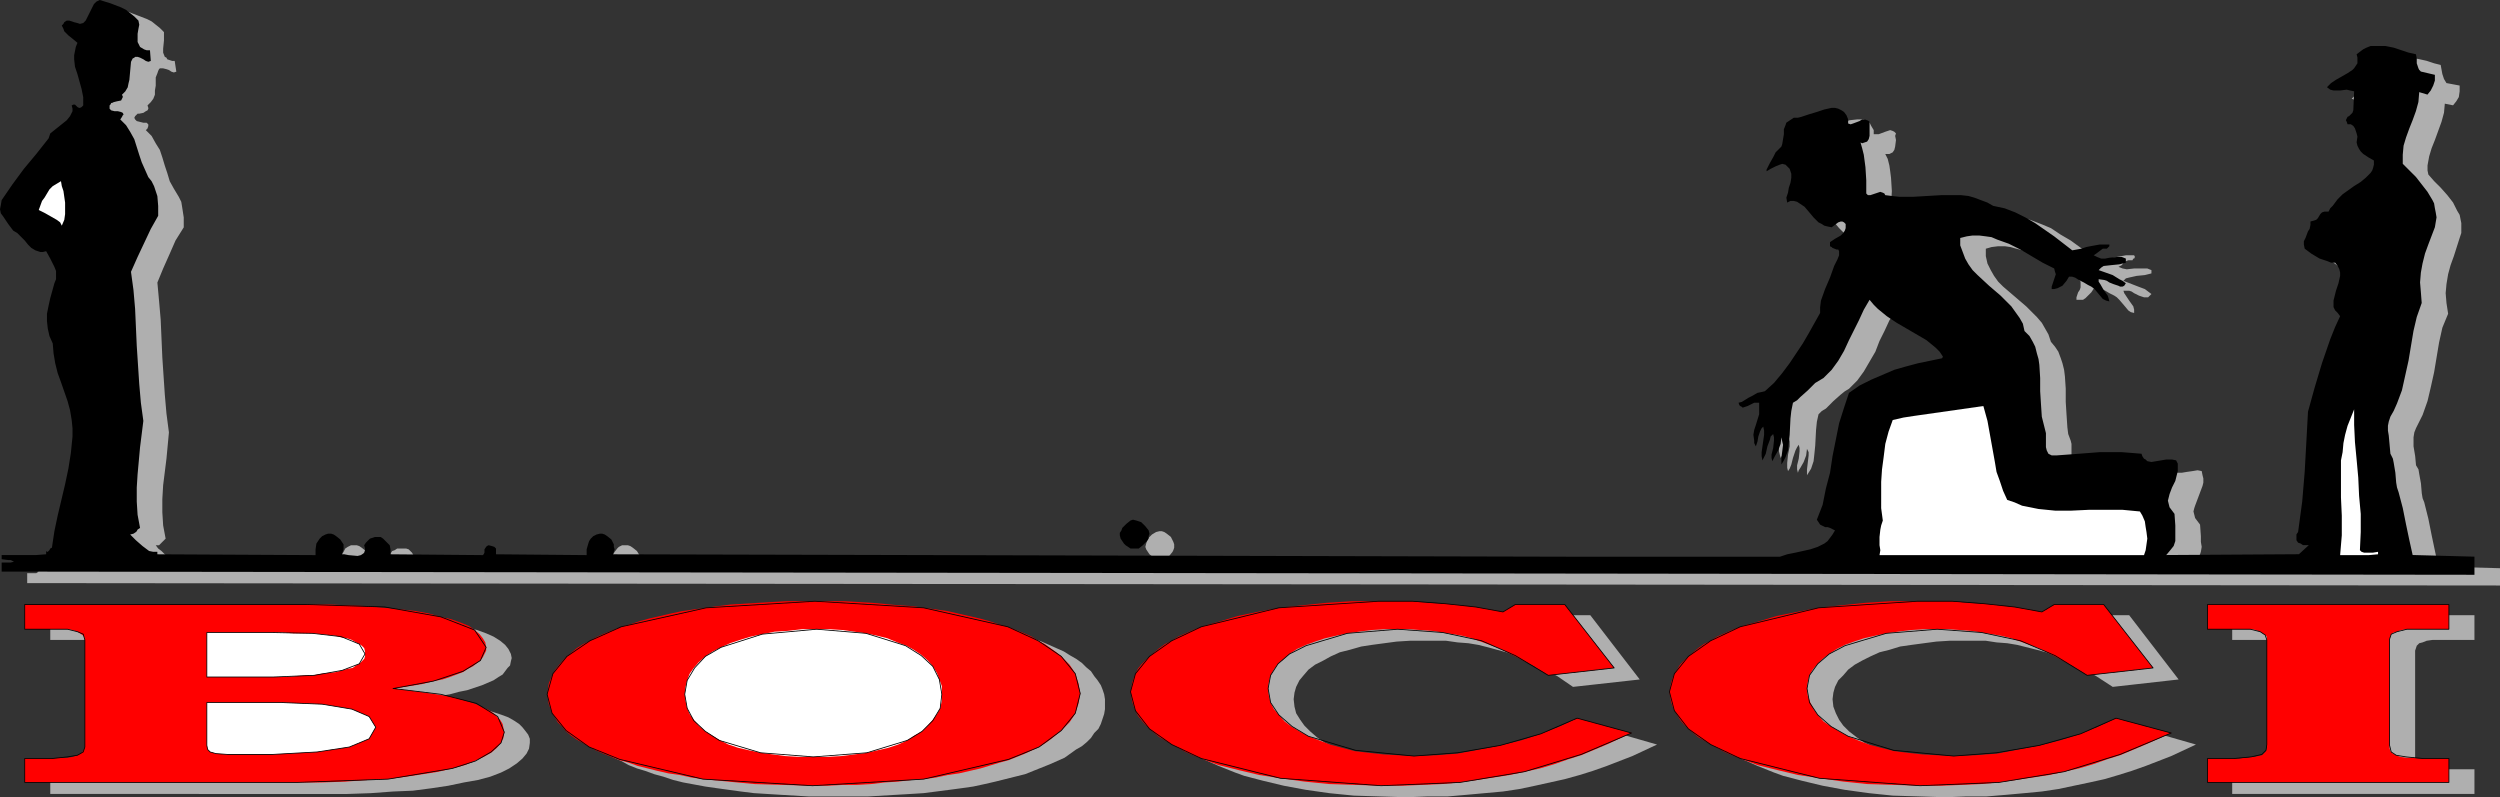
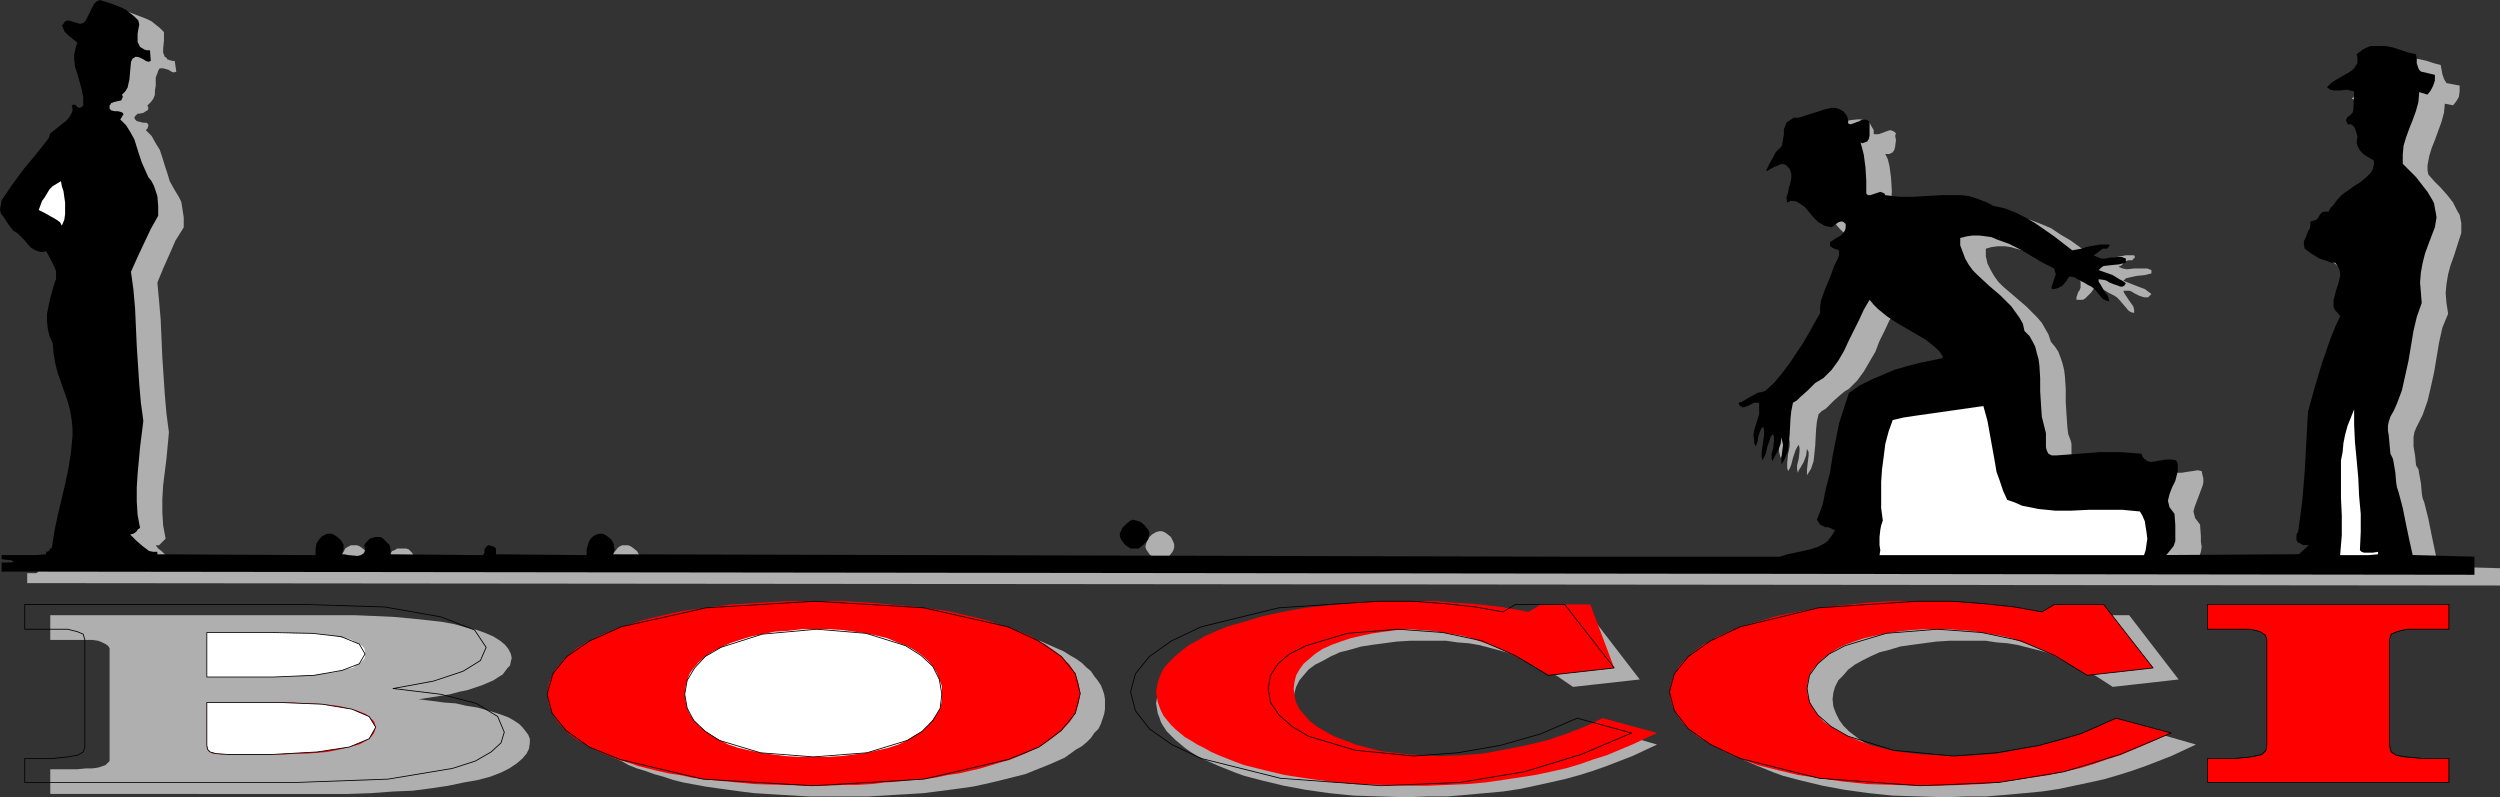
<svg xmlns="http://www.w3.org/2000/svg" xmlns:ns1="http://sodipodi.sourceforge.net/DTD/sodipodi-0.dtd" xmlns:ns2="http://www.inkscape.org/namespaces/inkscape" version="1.0" width="129.724mm" height="41.368mm" id="svg34" ns1:docname="Bocci Title.wmf">
  <rect width="100%" height="100%" fill="#333333" stroke="none" />
  <ns1:namedview id="namedview34" pagecolor="#ffffff" bordercolor="#000000" borderopacity="0.25" ns2:showpageshadow="2" ns2:pageopacity="0.0" ns2:pagecheckerboard="0" ns2:deskcolor="#d1d1d1" ns2:document-units="mm" />
  <defs id="defs1">
    <pattern id="WMFhbasepattern" patternUnits="userSpaceOnUse" width="6" height="6" x="0" y="0" />
  </defs>
  <path style="fill:#afafaf;fill-opacity:1;fill-rule:evenodd;stroke:none" d="m 32.158,6.299 v 0.808 0.808 l -0.162,1.615 V 10.337 l 0.323,0.808 0.323,0.162 0.162,0.323 0.485,0.162 0.485,0.162 h 0.485 l 0.323,2.1 -0.485,0.162 -0.485,-0.162 -0.485,-0.323 -0.485,-0.162 -0.646,-0.162 h -0.485 -0.162 l -0.162,0.162 -0.162,0.323 -0.162,0.485 -0.323,0.808 v 1.615 l -0.162,0.969 v 0.808 l -0.323,0.808 -0.485,0.646 -0.646,0.646 0.162,0.485 v 0.162 l -0.162,0.323 -0.323,0.162 -0.485,0.323 -0.808,0.162 H 26.987 l -0.162,0.162 -0.162,0.162 -0.162,0.162 -0.162,0.323 0.162,0.323 0.162,0.162 0.162,0.162 0.646,0.162 0.646,0.162 h 0.646 l 0.162,0.162 0.162,0.162 v 0.162 0.162 l -0.162,0.485 -0.323,0.323 1.131,1.131 0.808,1.454 0.808,1.292 0.485,1.454 0.485,1.615 0.485,1.454 0.485,1.615 0.808,1.454 0.485,0.808 0.485,0.808 0.485,0.969 0.162,0.969 0.323,2.1 v 1.938 l -1.616,2.584 -1.131,2.584 -1.293,2.907 -1.131,2.746 0.323,3.553 0.323,3.715 0.323,7.43 0.485,7.268 0.323,3.715 0.485,3.715 -0.485,5.169 -0.646,5.169 -0.162,2.746 v 2.584 l 0.162,2.584 0.485,2.584 -0.485,0.485 -0.323,0.323 -0.485,0.485 h -0.323 -0.323 l 0.485,0.646 0.646,0.485 1.293,1.292 0.646,0.485 0.646,0.323 0.808,0.323 h 0.646 v 0.323 l 31.189,0.323 v -0.646 -0.646 -0.485 l 0.162,-0.646 0.323,-0.485 0.323,-0.646 0.485,-0.323 0.646,-0.323 h 0.485 0.646 l 0.485,0.162 0.485,0.323 0.808,0.646 0.646,0.808 v 0.969 l -0.162,0.485 -0.162,0.485 0.485,0.162 h 0.808 l 1.616,0.162 h 0.808 l 0.485,-0.485 0.162,-0.162 0.162,-0.323 v -0.485 l -0.162,-0.646 0.162,-0.485 0.323,-0.485 0.485,-0.162 0.485,-0.323 h 0.646 0.485 0.646 l 0.485,0.162 0.646,0.646 0.485,0.808 0.323,0.646 v 0.485 l -0.162,0.485 18.261,0.323 0.162,-0.323 0.162,-0.323 v -0.646 l 0.162,-0.485 0.323,-0.162 0.323,-0.162 0.808,0.162 0.646,0.485 v 1.131 l 17.776,0.323 -0.162,-1.292 0.323,-1.131 0.323,-0.485 0.485,-0.646 0.323,-0.323 0.646,-0.323 h 0.485 0.646 l 0.485,0.162 0.485,0.323 0.808,0.646 0.485,0.808 v 0.485 l 0.162,0.485 -0.162,0.485 -0.162,0.485 191.657,0.646 h 37.33 l 1.293,-0.646 1.454,-0.323 0.808,-0.162 0.808,-0.162 1.454,-0.323 1.454,-0.485 1.293,-0.646 0.646,-0.485 0.485,-0.485 0.646,-0.646 0.485,-0.808 -1.131,-0.485 -0.97,-0.323 -0.485,-0.162 -0.485,-0.323 -0.485,-0.323 -0.323,-0.646 0.646,-1.454 0.485,-1.454 0.97,-3.23 0.646,-3.069 0.485,-3.23 0.646,-3.23 0.646,-3.23 0.808,-3.069 0.485,-1.454 0.646,-1.615 2.101,-1.292 2.262,-1.131 2.262,-0.969 2.262,-0.808 2.262,-0.808 2.424,-0.646 4.686,-0.969 0.162,-0.162 -0.808,-0.969 -0.808,-0.808 -1.778,-1.454 -1.778,-1.292 -1.939,-1.131 -1.939,-1.131 -1.939,-1.131 -1.778,-1.454 -0.808,-0.969 -0.646,-0.969 -1.293,1.938 -0.97,2.1 -0.97,1.938 -0.808,2.1 -1.131,1.938 -1.131,1.938 -1.293,1.777 -0.808,0.808 -0.808,0.808 -0.808,0.485 -0.808,0.646 -1.454,1.292 -1.454,1.454 -0.808,0.485 -0.646,0.646 -0.323,1.454 -0.162,1.615 -0.162,3.069 -0.162,1.615 -0.162,1.454 -0.485,1.454 -0.808,1.292 V 92.714 92.068 l 0.323,-2.746 v -0.646 l -0.323,-0.646 -0.162,1.292 -0.485,1.292 -0.646,1.131 -0.323,0.485 -0.162,0.485 -0.162,-0.646 v -0.808 l 0.323,-1.292 0.162,-1.454 v -0.646 l -0.162,-0.646 -0.323,0.485 -0.323,0.646 -0.485,1.454 -0.323,1.292 -0.323,0.808 -0.323,0.485 -0.162,-0.646 v -0.969 l 0.162,-1.615 0.323,-1.615 v -0.969 l -0.162,-0.646 -0.485,0.323 -0.162,0.485 -0.323,0.969 -0.162,1.131 -0.162,0.485 -0.323,0.485 -0.162,-0.646 -0.162,-0.646 v -0.969 l 0.162,-0.969 0.323,-1.131 0.485,-1.938 0.162,-1.131 v -1.131 l -0.485,-0.162 -0.646,0.162 -0.485,0.162 -0.646,0.323 -0.485,0.323 h -0.646 l -0.323,-0.323 -0.162,-0.162 -0.323,-0.323 0.808,-0.323 0.646,-0.323 0.646,-0.485 0.485,-0.323 1.293,-0.808 0.646,-0.162 h 0.808 l 1.778,-1.777 1.454,-1.777 1.454,-1.938 1.454,-1.777 1.293,-2.1 1.293,-1.938 2.101,-4.038 v -1.131 l 0.162,-1.292 0.323,-1.131 0.485,-1.131 0.97,-2.261 0.808,-2.261 0.323,-0.646 0.323,-0.646 0.323,-0.808 v -0.646 l -0.162,-0.323 -0.323,-0.162 -0.808,-0.162 -0.323,-0.162 -0.162,-0.323 -0.162,-0.323 0.162,-0.485 0.97,-0.646 1.131,-0.646 0.485,-0.485 0.323,-0.485 0.162,-0.646 -0.162,-0.646 -0.323,-0.323 -0.323,-0.162 -0.162,0.162 -0.485,0.162 -0.646,0.323 -0.646,0.485 -0.808,-0.162 h -0.646 l -0.646,-0.323 -0.485,-0.485 -0.97,-0.969 -0.808,-0.969 -0.97,-0.969 -0.97,-0.808 -0.485,-0.323 h -0.646 l -0.646,-0.162 -0.646,0.162 v -0.808 l 0.162,-0.969 0.162,-0.969 0.323,-0.808 0.162,-0.969 v -0.969 l -0.323,-0.808 -0.323,-0.485 -0.485,-0.485 h -0.485 -0.485 l -0.97,0.323 -0.808,0.646 -1.131,0.485 0.162,-0.485 0.162,-0.323 0.485,-0.969 0.323,-0.646 0.323,-0.485 0.646,-0.969 0.323,-0.323 0.485,-0.485 0.162,-0.323 0.162,-0.485 0.162,-0.808 0.162,-1.938 0.323,-0.969 0.162,-0.323 0.323,-0.485 0.485,-0.323 0.646,-0.323 h 0.646 l 0.808,-0.162 1.454,-0.323 1.454,-0.646 1.616,-0.485 1.454,-0.162 h 0.646 0.646 l 0.646,0.323 0.485,0.323 0.323,0.646 0.485,0.808 v 0.808 h 0.485 0.485 l 1.293,-0.485 0.485,-0.162 0.485,-0.162 0.485,0.162 0.323,0.162 0.323,0.323 -0.162,0.485 0.162,0.808 -0.162,1.292 -0.162,0.646 -0.323,0.485 -0.646,0.323 h -0.808 l 0.485,0.969 0.323,1.292 0.162,1.131 0.162,1.292 0.162,2.584 -0.162,2.746 0.485,0.162 0.485,0.162 0.97,-0.323 0.485,-0.323 h 0.485 l 0.485,0.162 0.485,0.323 1.454,0.323 h 1.293 2.747 l 2.747,-0.162 2.586,-0.162 h 2.747 l 1.293,0.162 1.293,0.162 1.293,0.162 1.293,0.485 1.131,0.646 1.293,0.646 2.262,0.485 2.101,0.808 1.939,0.808 1.939,1.292 1.939,1.131 1.778,1.292 3.555,2.746 1.778,-0.323 1.939,-0.485 1.778,-0.323 h 0.808 0.808 l 0.162,0.323 -0.162,0.323 h -0.162 l -0.162,0.323 h -0.485 -0.323 l -0.808,0.323 -0.485,0.646 -0.646,0.323 0.808,0.323 0.808,0.162 1.454,-0.162 h 1.778 0.808 l 0.808,0.323 v 0.646 l -1.293,0.323 -1.616,0.162 -1.454,0.323 -0.646,0.162 -0.485,0.485 2.909,1.131 1.293,0.485 0.646,0.485 0.646,0.485 -0.323,0.323 -0.323,0.323 h -0.485 -0.323 l -0.97,-0.323 -0.97,-0.485 -0.485,-0.323 -0.485,-0.162 h -0.485 -0.646 l 0.162,0.485 0.323,0.485 0.323,0.485 0.323,0.485 0.808,1.131 0.162,0.646 v 0.646 l -0.646,-0.162 -0.485,-0.323 -0.808,-0.969 -0.97,-1.131 -0.485,-0.485 -0.485,-0.323 -0.97,-0.485 -0.808,-0.485 -0.97,-0.485 h -0.485 l -0.646,-0.162 -0.646,0.969 -0.808,0.808 -0.323,0.323 -0.485,0.323 h -0.646 -0.646 v -0.485 l 0.162,-0.485 0.162,-0.485 0.323,-0.485 0.162,-0.485 v -0.485 -0.646 l -0.323,-0.485 -2.101,-1.131 -2.262,-1.131 -2.101,-1.292 -2.262,-1.292 -2.262,-0.808 -1.293,-0.323 -1.131,-0.323 -1.131,-0.162 h -1.293 l -1.293,0.162 -1.131,0.323 v 1.454 l 0.323,1.454 0.646,1.292 0.646,1.131 0.808,1.131 0.97,0.969 2.262,1.938 1.131,0.969 1.131,0.969 2.101,2.1 0.97,1.131 0.646,1.131 0.646,1.131 0.485,1.454 0.808,0.969 0.646,0.969 0.485,1.292 0.323,0.969 0.323,1.292 0.162,1.292 0.162,2.423 v 2.584 l 0.162,2.584 0.162,2.423 0.162,1.292 0.485,1.292 0.162,0.646 v 0.969 1.777 l 0.162,0.808 0.323,0.646 0.323,0.162 0.323,0.162 h 0.323 0.646 l 4.202,-0.485 4.363,-0.323 h 4.04 1.939 l 2.101,0.323 0.162,0.485 0.323,0.485 0.323,0.323 0.323,0.162 0.808,0.162 h 0.97 l 0.97,-0.162 1.131,-0.162 0.97,-0.162 0.808,0.162 0.162,0.808 0.162,0.646 v 0.808 l -0.162,0.646 -0.485,1.292 -0.97,2.584 -0.162,0.485 -0.162,0.646 0.162,0.646 0.162,0.646 0.485,0.646 0.485,0.646 0.162,2.261 v 1.131 l 0.162,0.969 -0.162,0.969 -0.323,0.969 -0.646,0.969 -0.808,0.969 26.018,-0.323 1.939,-1.777 -0.646,0.162 -0.485,-0.162 -0.485,-0.162 -0.485,-0.323 -0.323,-0.485 v -0.485 -0.485 l 0.323,-0.646 0.808,-5.815 0.485,-5.976 0.323,-5.815 0.162,-5.815 1.454,-4.846 1.454,-4.846 1.616,-4.846 0.97,-2.261 0.97,-2.261 -0.646,-0.485 -0.323,-0.485 -0.323,-0.646 v -0.646 -0.646 l 0.162,-0.485 0.323,-1.454 0.485,-1.454 0.323,-1.292 v -0.646 l -0.162,-0.808 -0.323,-0.646 -0.485,-0.646 h -0.808 l -0.808,-0.162 -1.616,-0.646 -1.454,-0.808 -1.293,-0.969 -0.162,-0.808 v -0.808 l 0.485,-1.131 0.323,-0.646 0.323,-0.646 0.162,-0.646 -0.162,-0.808 h 0.485 l 0.323,-0.162 0.323,-0.162 0.485,-0.323 0.162,-0.485 0.323,-0.323 0.323,-0.323 0.485,-0.162 h 0.323 l 0.485,0.162 0.323,-0.808 0.97,-0.969 0.485,-0.808 0.97,-0.969 0.97,-0.808 1.293,-0.808 1.293,-0.646 0.97,-0.969 0.97,-0.969 0.323,-0.485 0.162,-0.646 0.162,-0.485 v -0.808 l -1.131,-0.485 -0.97,-0.808 -0.485,-0.323 -0.323,-0.646 -0.162,-0.485 -0.162,-0.646 v -1.292 l -0.323,-1.131 -0.162,-0.485 -0.323,-0.323 -0.485,-0.323 -0.646,-0.162 -0.323,-0.323 v -0.485 l 0.162,-0.323 0.162,-0.162 0.323,-0.323 0.323,-0.323 0.162,-0.323 0.323,-0.323 0.162,-3.715 -0.808,-0.323 h -0.646 l -1.293,0.162 h -0.646 l -0.646,-0.162 -0.646,-0.162 -0.808,-0.323 0.808,-0.808 1.131,-0.808 0.97,-0.646 1.293,-0.485 0.97,-0.808 0.323,-0.323 0.323,-0.485 0.323,-0.485 0.162,-0.485 v -0.646 l -0.162,-0.646 0.646,-0.646 0.485,-0.323 0.808,-0.323 0.646,-0.162 1.454,-0.162 1.454,0.162 1.616,0.323 1.454,0.323 1.454,0.485 1.293,0.323 0.323,1.777 0.323,0.969 0.485,0.808 2.586,0.485 v 1.131 l -0.162,1.131 -0.485,0.808 -0.646,0.808 -1.616,-0.323 -0.162,1.777 -0.485,1.777 -0.646,1.777 -0.646,1.777 -0.646,1.615 -0.485,1.615 -0.323,1.777 v 0.969 l 0.162,0.808 1.131,1.292 1.293,1.292 1.293,1.454 1.131,1.454 0.808,1.615 0.485,0.808 0.162,0.808 0.162,0.808 v 0.969 0.969 l -0.323,0.969 -1.131,3.553 -0.646,1.777 -0.485,1.777 -0.323,1.938 -0.162,1.777 0.162,1.938 0.323,2.1 -1.131,2.746 -0.646,2.907 -0.485,2.907 -0.485,2.907 -0.646,2.907 -0.646,2.746 -0.97,2.746 -0.646,1.292 -0.646,1.292 -0.323,0.808 -0.162,0.969 v 0.969 0.808 l 0.323,1.938 0.162,1.777 0.485,0.808 0.162,0.969 0.323,1.777 0.162,1.938 0.162,0.969 0.323,0.808 0.808,3.23 0.646,3.23 0.646,3.069 0.646,3.069 12.12,0.323 v 3.392 L 5.333,114.358 v -1.938 h 0.485 0.808 0.485 l 0.485,-0.323 -0.485,-0.162 H 6.626 5.333 v -0.808 h 2.101 2.262 2.262 l 2.101,-0.323 v -0.485 h 0.162 0.162 l 0.323,-0.162 0.162,-0.485 0.162,-0.162 0.485,-3.069 0.646,-3.23 1.616,-6.138 0.646,-2.907 0.485,-3.23 0.323,-3.069 v -1.615 l -0.162,-1.615 -0.323,-2.1 -0.646,-1.777 -1.131,-3.715 -0.646,-1.777 -0.485,-1.777 -0.323,-1.938 -0.162,-2.1 -0.646,-1.454 -0.485,-1.454 V 65.093 63.64 l 0.162,-1.454 0.808,-2.907 0.485,-1.615 0.323,-0.808 v -0.808 l -0.162,-0.808 -0.162,-0.808 -0.808,-1.454 -0.808,-1.454 h -0.646 -0.485 -0.485 L 11.958,51.202 11.15,50.718 10.504,50.072 9.858,49.264 9.211,48.618 8.403,47.972 7.434,47.487 6.464,46.034 5.656,44.742 5.171,43.934 5.01,43.288 v -0.808 l 0.323,-0.969 2.101,-3.23 2.262,-2.907 2.424,-3.069 2.424,-3.069 0.162,-0.485 0.162,-0.485 0.646,-0.646 0.97,-0.646 0.808,-0.646 0.808,-0.646 0.646,-0.646 0.162,-0.485 0.162,-0.485 0.162,-0.646 -0.162,-0.646 0.323,-0.162 h 0.323 l 0.485,0.485 0.323,0.162 0.162,0.162 0.323,-0.162 0.162,-0.485 0.162,-0.808 -0.162,-0.808 -0.162,-1.454 -0.485,-1.615 -0.323,-1.292 -0.485,-1.454 -0.162,-1.615 v -0.646 l 0.162,-0.808 0.162,-0.808 0.323,-0.808 -0.485,-0.485 -0.485,-0.323 -0.97,-0.808 -0.646,-0.808 -0.162,-0.485 -0.162,-0.646 0.485,-0.646 0.323,-0.162 0.485,-0.162 0.485,0.162 0.485,0.162 0.646,0.162 0.485,0.162 h 0.485 l 0.646,-0.485 0.323,-0.646 0.323,-0.808 0.323,-0.646 0.646,-1.131 0.485,-0.485 0.646,-0.485 2.101,0.808 2.101,0.808 0.97,0.485 0.808,0.646 0.808,0.646 z" id="path1" />
  <path style="fill:#afafaf;fill-opacity:1;fill-rule:evenodd;stroke:none" d="m 17.291,46.357 -0.646,-0.646 -0.485,-0.485 -1.131,-0.646 -1.131,-0.485 -1.293,-0.646 0.646,-1.777 0.485,-0.808 0.485,-0.808 0.485,-0.646 0.808,-0.646 0.646,-0.646 0.808,-0.485 0.323,2.1 0.485,2.1 v 1.131 1.131 l -0.162,1.131 z" id="path2" />
  <path style="fill:#afafaf;fill-opacity:1;fill-rule:evenodd;stroke:none" d="m 394.788,84.799 0.646,4.038 0.646,3.877 0.485,1.938 0.485,1.938 0.646,1.938 0.808,1.777 1.454,0.485 1.616,0.485 1.616,0.323 1.616,0.323 3.232,0.323 h 3.232 3.394 l 3.232,-0.162 h 3.394 l 3.394,0.323 0.485,0.969 0.323,0.969 0.323,1.131 0.162,1.131 v 1.131 1.131 l -0.162,1.131 -0.323,1.131 h -51.874 v -1.938 -1.615 l 0.162,-1.454 0.162,-0.969 0.323,-0.808 -0.162,-2.584 -0.162,-2.584 v -2.423 l 0.162,-2.584 0.323,-2.423 0.323,-2.423 0.646,-2.423 0.808,-2.261 2.101,-0.485 2.101,-0.323 4.525,-0.808 4.525,-0.485 4.525,-0.808 z" id="path3" />
  <path style="fill:#afafaf;fill-opacity:1;fill-rule:evenodd;stroke:none" d="m 467.831,110.158 0.323,0.162 0.323,0.323 h 0.97 l 0.97,-0.162 h 0.97 v 0.323 l -1.778,0.323 h -1.939 -1.778 -1.939 l 0.162,-4.038 v -3.715 -1.777 -1.938 -3.553 -3.553 l 0.162,-1.777 0.323,-1.777 0.323,-1.615 0.485,-1.615 0.485,-1.777 0.808,-1.615 v 3.23 l 0.162,3.23 0.162,3.553 0.485,3.392 0.162,3.553 0.323,3.553 v 3.715 z" id="path4" />
  <path style="fill:#afafaf;fill-opacity:1;fill-rule:evenodd;stroke:none" d="m 230.118,106.281 0.162,0.485 v 0.646 l -0.162,0.485 -0.162,0.323 -0.646,0.808 -0.808,0.646 -0.646,0.162 h -0.646 l -0.485,-0.162 -0.485,-0.323 -0.808,-0.646 -0.646,-0.969 -0.162,-0.485 0.162,-0.646 0.162,-0.485 0.162,-0.485 0.808,-0.808 0.808,-0.485 0.646,-0.162 h 0.485 l 0.485,0.162 0.485,0.323 0.808,0.646 z" id="path5" />
  <path style="fill:#afafaf;fill-opacity:1;fill-rule:evenodd;stroke:none" d="m 9.858,155.707 v -4.846 h 5.333 l 1.616,-0.162 h 1.293 l 1.131,-0.162 0.97,-0.323 0.485,-0.162 0.485,-0.485 0.323,-0.323 v -0.646 -20.998 -0.485 l -0.323,-0.485 -0.485,-0.323 -0.646,-0.323 -0.808,-0.323 -1.131,-0.162 H 16.806 15.352 9.858 v -4.846 h 55.429 4.202 l 4.04,0.162 3.555,0.162 3.555,0.323 3.07,0.323 2.909,0.323 2.586,0.485 2.262,0.646 2.101,0.485 1.778,0.646 1.454,0.646 1.293,0.808 0.97,0.808 0.646,0.808 0.485,0.969 0.162,0.808 -0.162,0.646 -0.162,0.808 -0.485,0.485 -0.485,0.646 -0.485,0.646 -0.808,0.485 -0.97,0.646 -1.131,0.485 -1.131,0.485 -1.454,0.485 -1.454,0.485 -1.616,0.323 -1.778,0.485 -1.939,0.323 -2.101,0.323 -2.101,0.323 2.586,0.323 2.424,0.323 2.262,0.162 2.101,0.485 2.101,0.323 1.778,0.485 1.616,0.485 1.454,0.485 1.293,0.485 1.131,0.646 0.97,0.646 0.646,0.646 0.646,0.808 0.485,0.646 0.323,0.808 v 0.808 l -0.162,1.131 -0.485,0.969 -0.808,0.969 -1.131,0.969 -1.454,0.969 -1.616,0.808 -2.101,0.808 -2.424,0.646 -2.747,0.485 -3.07,0.646 -3.232,0.485 -3.717,0.485 -3.878,0.162 -4.363,0.323 -4.686,0.162 h -4.848 z" id="path6" />
  <path style="fill:#afafaf;fill-opacity:1;fill-rule:evenodd;stroke:none" d="m 45.571,134.871 h 13.09 2.101 2.101 l 1.778,-0.162 1.778,-0.162 1.616,-0.162 1.454,-0.162 1.293,-0.323 1.293,-0.162 0.97,-0.323 0.97,-0.323 0.808,-0.323 0.646,-0.485 0.485,-0.485 0.323,-0.323 0.323,-0.485 v -0.646 -0.485 l -0.323,-0.646 -0.323,-0.485 -0.485,-0.323 -0.646,-0.485 -0.808,-0.162 -0.97,-0.323 -1.131,-0.323 -1.293,-0.162 -1.293,-0.323 h -1.454 l -1.616,-0.162 h -1.778 l -1.939,-0.162 H 60.438 58.338 45.571 Z" id="path7" />
  <path style="fill:#afafaf;fill-opacity:1;fill-rule:evenodd;stroke:none" d="m 45.571,140.04 v 8.238 0.485 l 0.162,0.323 0.162,0.323 0.323,0.323 0.485,0.162 0.808,0.162 h 0.808 1.293 8.888 2.424 2.262 l 2.101,-0.162 1.939,-0.162 1.939,-0.162 1.616,-0.323 1.454,-0.162 1.293,-0.323 1.131,-0.323 1.131,-0.485 0.808,-0.485 0.808,-0.485 0.485,-0.485 0.323,-0.485 0.323,-0.646 v -0.646 -0.485 l -0.323,-0.485 -0.323,-0.646 -0.485,-0.323 -0.646,-0.485 -0.808,-0.485 -0.97,-0.323 -1.131,-0.323 -1.131,-0.162 -1.454,-0.323 -1.454,-0.162 -1.616,-0.162 -1.939,-0.162 -1.778,-0.162 H 62.378 60.115 Z" id="path8" />
  <path style="fill:#afafaf;fill-opacity:1;fill-rule:evenodd;stroke:none" d="m 216.705,138.101 v 0.969 l -0.162,0.969 -0.323,0.969 -0.323,0.969 -0.485,0.969 -0.808,0.808 -0.646,0.969 -0.808,0.808 -0.97,0.808 -1.131,0.646 -1.131,0.808 -1.131,0.808 -2.909,1.292 -1.616,0.646 -1.616,0.646 -1.616,0.646 -1.939,0.485 -1.939,0.485 -1.939,0.485 -2.101,0.485 -2.262,0.485 -2.262,0.323 -2.424,0.323 -5.01,0.646 -2.586,0.162 -2.747,0.162 -2.747,0.162 -2.747,0.162 h -3.07 -2.909 -5.818 l -5.494,-0.323 -5.171,-0.323 -2.586,-0.323 -4.686,-0.646 -2.262,-0.323 -4.363,-0.808 -1.939,-0.485 -1.939,-0.646 -1.778,-0.485 -1.778,-0.646 -1.616,-0.485 -1.616,-0.646 -1.454,-0.808 -1.454,-0.646 -1.131,-0.646 -1.293,-0.808 -0.97,-0.808 -0.97,-0.808 -0.808,-0.808 -0.808,-0.808 -0.646,-0.969 -0.485,-0.808 -0.323,-0.969 -0.323,-0.969 -0.162,-0.969 -0.162,-0.969 0.162,-0.969 0.162,-0.969 0.323,-0.969 0.323,-0.969 0.646,-0.969 0.485,-0.808 0.808,-0.969 0.97,-0.808 0.97,-0.808 0.97,-0.808 1.293,-0.808 1.293,-0.646 1.293,-0.646 1.616,-0.646 1.616,-0.808 1.616,-0.485 1.778,-0.646 1.939,-0.646 1.939,-0.485 1.939,-0.485 2.101,-0.485 2.262,-0.323 2.262,-0.485 2.424,-0.162 4.848,-0.646 5.333,-0.485 5.494,-0.162 5.818,-0.162 5.656,0.162 5.494,0.162 5.171,0.485 4.848,0.646 2.424,0.323 2.101,0.323 2.262,0.485 2.101,0.323 1.939,0.485 1.939,0.646 1.939,0.485 1.616,0.646 1.778,0.646 1.454,0.646 1.454,0.646 1.454,0.646 1.293,0.808 1.131,0.646 1.131,0.808 0.808,0.808 0.97,0.808 0.646,0.969 0.646,0.808 0.646,0.969 0.323,0.808 0.323,0.969 0.162,0.969 z" id="path9" />
  <path style="fill:#afafaf;fill-opacity:1;fill-rule:evenodd;stroke:none" d="m 139.299,138.263 0.162,1.454 0.323,1.292 0.646,1.292 0.646,1.131 0.97,1.131 1.293,0.969 1.293,0.969 1.616,0.808 1.616,0.808 1.939,0.646 2.101,0.646 2.262,0.485 2.262,0.323 2.586,0.323 2.747,0.162 h 2.747 2.747 l 2.747,-0.162 2.586,-0.323 2.262,-0.323 2.262,-0.485 2.101,-0.646 1.939,-0.646 1.778,-0.808 1.454,-0.808 1.454,-0.969 1.131,-0.969 0.97,-1.131 0.808,-1.131 0.646,-1.292 0.323,-1.292 v -1.454 -1.454 l -0.485,-1.454 -0.485,-1.292 -0.808,-1.292 -1.131,-1.131 -1.131,-0.969 -1.454,-0.969 -1.616,-0.808 -1.616,-0.808 -1.939,-0.646 -2.101,-0.485 -2.101,-0.485 -2.262,-0.323 -2.424,-0.323 -2.424,-0.162 h -2.586 -2.909 l -2.747,0.162 -2.586,0.323 -2.424,0.323 -2.262,0.485 -2.101,0.646 -1.939,0.646 -1.778,0.808 -1.616,0.969 -1.454,0.969 -1.131,0.969 -0.97,1.131 -0.808,1.131 -0.646,1.292 -0.323,1.292 z" id="path10" />
  <path style="fill:#afafaf;fill-opacity:1;fill-rule:evenodd;stroke:none" d="m 321.584,133.256 -13.09,1.454 -3.07,-2.1 -3.232,-1.777 -3.232,-1.615 -3.555,-1.292 -3.555,-0.969 -1.939,-0.485 -1.939,-0.323 -2.101,-0.162 -2.262,-0.323 h -2.262 -2.262 -2.586 l -2.586,0.162 -2.424,0.323 -2.424,0.323 -2.101,0.323 -2.262,0.646 -1.939,0.485 -1.778,0.808 -1.454,0.808 -1.616,0.808 -1.293,0.969 -0.97,1.131 -0.808,0.969 -0.646,1.292 -0.323,1.131 -0.162,1.292 0.162,1.454 0.323,1.292 0.808,1.292 0.808,1.131 1.131,1.131 1.293,1.131 1.616,1.131 1.778,0.808 2.101,0.808 2.101,0.808 2.424,0.646 2.424,0.485 2.747,0.485 2.747,0.323 2.909,0.162 h 3.232 4.363 l 4.202,-0.485 4.363,-0.485 4.04,-0.969 4.04,-0.969 3.878,-1.292 3.555,-1.454 3.555,-1.615 10.666,3.069 -4.848,2.261 -5.01,1.938 -2.747,0.969 -2.586,0.808 -2.909,0.808 -2.909,0.646 -2.909,0.646 -3.07,0.646 -3.232,0.485 -3.555,0.323 -3.555,0.323 -3.717,0.323 h -3.878 l -4.202,0.162 -5.333,-0.162 -5.01,-0.162 -4.848,-0.485 -4.525,-0.646 -4.363,-0.808 -4.04,-0.969 -3.717,-0.969 -1.778,-0.646 -1.616,-0.646 -1.616,-0.646 -1.454,-0.646 -1.454,-0.646 -1.293,-0.646 -1.293,-0.808 -1.131,-0.808 -0.97,-0.808 -0.97,-0.808 -0.808,-0.808 -0.808,-0.808 -0.646,-0.969 -0.485,-0.808 -0.323,-0.969 -0.323,-0.808 -0.162,-0.969 -0.162,-0.969 0.162,-0.969 0.162,-0.969 0.323,-0.808 0.323,-0.969 0.485,-0.808 0.646,-0.969 0.808,-0.808 0.808,-0.808 0.97,-0.808 0.97,-0.808 1.131,-0.646 1.293,-0.808 1.293,-0.646 1.454,-0.646 1.454,-0.646 1.616,-0.646 1.616,-0.485 1.616,-0.646 3.717,-0.969 4.04,-0.969 4.363,-0.646 4.525,-0.646 4.686,-0.485 5.01,-0.162 5.171,-0.162 6.626,0.162 3.232,0.162 3.232,0.323 2.909,0.323 3.07,0.162 2.747,0.485 2.586,0.485 2.424,-1.454 h 9.696 z" id="path11" />
  <path style="fill:#afafaf;fill-opacity:1;fill-rule:evenodd;stroke:none" d="m 427.27,133.256 -12.928,1.454 -3.232,-2.1 -3.07,-1.777 -3.394,-1.615 -3.394,-1.292 -1.778,-0.485 -1.939,-0.485 -1.939,-0.485 -1.939,-0.323 -2.101,-0.162 -2.101,-0.323 h -2.262 -2.262 -2.586 l -2.586,0.162 -2.424,0.323 -2.424,0.323 -2.262,0.323 -2.101,0.646 -1.939,0.485 -1.778,0.808 -1.616,0.808 -1.454,0.808 -1.293,0.969 -0.97,1.131 -0.97,0.969 -0.646,1.292 -0.323,1.131 -0.162,1.292 0.162,1.454 0.485,1.292 0.646,1.292 0.808,1.131 1.131,1.131 1.454,1.131 1.616,1.131 1.778,0.808 1.939,0.808 2.101,0.808 2.424,0.646 2.586,0.485 2.586,0.485 2.909,0.323 2.909,0.162 h 3.07 4.363 l 4.202,-0.485 4.363,-0.485 4.04,-0.969 4.04,-0.969 3.878,-1.292 3.717,-1.454 3.394,-1.615 10.666,3.069 -4.848,2.261 -5.01,1.938 -2.747,0.969 -2.586,0.808 -2.747,0.808 -2.909,0.646 -3.07,0.646 -3.07,0.646 -3.232,0.485 -3.394,0.323 -3.555,0.323 -3.878,0.323 h -3.878 l -4.202,0.162 -5.171,-0.162 -5.171,-0.162 -4.686,-0.485 -4.686,-0.646 -4.363,-0.808 -4.04,-0.969 -3.717,-0.969 -1.778,-0.646 -3.232,-1.292 -1.454,-0.646 -1.454,-0.646 -1.293,-0.646 -1.293,-0.808 -1.131,-0.808 -0.97,-0.808 -0.97,-0.808 -0.808,-0.808 -0.808,-0.808 -0.646,-0.969 -0.485,-0.808 -0.323,-0.969 -0.323,-0.808 -0.162,-0.969 -0.162,-0.969 0.162,-0.969 0.162,-0.969 0.323,-0.808 0.323,-0.969 0.485,-0.808 0.646,-0.969 0.808,-0.808 0.808,-0.808 0.97,-0.808 0.97,-0.808 1.131,-0.646 1.131,-0.808 1.454,-0.646 1.293,-0.646 1.454,-0.646 1.616,-0.646 1.778,-0.485 1.616,-0.646 3.878,-0.969 3.878,-0.969 4.363,-0.646 4.525,-0.646 4.686,-0.485 5.01,-0.162 5.171,-0.162 6.626,0.162 3.232,0.162 3.232,0.323 3.07,0.323 2.909,0.162 2.747,0.485 2.586,0.485 2.424,-1.454 h 9.696 z" id="path12" />
-   <path style="fill:#afafaf;fill-opacity:1;fill-rule:evenodd;stroke:none" d="m 437.774,120.657 h 47.51 v 4.846 h -5.656 -1.454 -1.131 l -1.131,0.162 -0.808,0.323 -0.646,0.162 -0.485,0.485 -0.162,0.485 -0.162,0.485 v 20.836 0.646 l 0.162,0.485 0.485,0.485 0.646,0.323 0.808,0.162 1.131,0.162 h 0.646 l 0.808,0.162 h 1.778 5.171 v 4.846 h -47.51 v -4.846 h 5.494 0.97 l 0.808,-0.162 h 0.808 0.808 l 0.646,-0.162 h 0.485 l 0.808,-0.323 0.485,-0.485 0.323,-0.485 0.162,-0.485 v -0.808 -20.352 -0.485 l -0.323,-0.485 -0.485,-0.323 -0.485,-0.323 -0.97,-0.323 -0.97,-0.162 h -1.131 -1.454 -5.979 z" id="path13" />
  <path style="fill:#000000;fill-opacity:1;fill-rule:evenodd;stroke:none" d="m 27.149,4.038 0.162,0.808 -0.162,0.808 -0.162,0.969 v 0.808 0.808 l 0.323,0.646 0.162,0.323 0.808,0.485 0.485,0.162 h 0.646 l 0.162,2.1 -0.485,0.162 -0.485,-0.162 -0.485,-0.323 -0.646,-0.323 -0.485,-0.162 h -0.485 l -0.162,0.162 -0.323,0.162 -0.162,0.323 -0.162,0.323 -0.162,1.777 -0.162,1.777 -0.162,0.646 -0.162,0.808 -0.485,0.808 -0.646,0.646 0.162,0.323 V 19.06 l -0.162,0.323 -0.162,0.323 -0.808,0.162 -0.646,0.162 -0.323,0.162 h -0.162 l -0.162,0.323 -0.162,0.162 v 0.323 0.323 l 0.162,0.162 0.162,0.162 0.646,0.162 h 0.646 l 0.646,0.162 0.323,0.162 0.162,0.323 -0.162,0.162 -0.162,0.323 -0.323,0.485 1.131,1.131 0.808,1.292 0.808,1.454 0.97,3.069 0.485,1.454 0.646,1.454 0.646,1.454 0.646,0.808 0.485,0.969 0.323,0.969 0.323,0.969 0.162,1.938 v 1.938 l -1.454,2.584 -1.293,2.746 -1.293,2.746 -1.293,2.907 0.485,3.553 0.323,3.715 0.323,7.268 0.485,7.43 0.323,3.715 0.485,3.553 -0.323,2.584 -0.323,2.584 -0.485,5.33 -0.162,2.584 v 2.746 l 0.162,2.584 0.485,2.584 -0.485,0.323 -0.162,0.323 -0.162,0.162 -0.485,0.323 -0.646,0.162 1.131,1.131 1.293,1.131 0.646,0.485 0.646,0.485 0.808,0.162 h 0.808 v 0.485 l 31.027,0.162 v -0.485 -0.646 l 0.162,-1.131 0.323,-0.485 0.323,-0.485 0.485,-0.485 0.646,-0.323 0.485,-0.162 h 0.646 l 0.485,0.162 0.485,0.323 0.808,0.646 0.646,0.969 v 0.485 0.485 l -0.162,0.485 -0.162,0.485 h 0.485 l 0.808,0.162 1.778,0.162 0.646,-0.162 0.485,-0.323 0.162,-0.162 0.162,-0.485 v -0.323 l -0.162,-0.646 0.323,-0.485 0.323,-0.323 0.485,-0.485 0.485,-0.162 0.485,-0.162 h 0.646 0.485 l 0.485,0.323 0.646,0.646 0.646,0.646 0.162,0.808 v 0.485 0.485 l 18.099,0.162 0.162,-0.162 0.162,-0.323 v -0.646 l 0.323,-0.485 0.162,-0.162 0.323,-0.162 0.646,0.162 0.485,0.162 0.323,0.323 v 1.131 l 17.776,0.162 v -1.131 l 0.323,-1.131 0.162,-0.485 0.323,-0.485 0.485,-0.485 0.646,-0.323 0.646,-0.162 h 0.485 l 0.485,0.162 0.485,0.323 0.808,0.646 0.485,0.969 v 0.485 l 0.162,0.485 -0.162,0.485 -0.162,0.485 191.657,0.485 h 37.168 l 1.454,-0.485 1.616,-0.323 2.909,-0.646 1.454,-0.485 1.293,-0.646 0.646,-0.485 0.485,-0.646 0.485,-0.646 0.485,-0.808 -0.97,-0.485 -0.485,-0.162 h -0.485 l -0.97,-0.485 -0.323,-0.485 -0.323,-0.485 1.131,-2.907 0.646,-3.23 0.808,-3.069 0.485,-3.23 0.646,-3.23 0.646,-3.23 0.97,-3.069 0.485,-1.454 0.485,-1.454 2.101,-1.454 2.262,-1.131 2.262,-0.969 2.262,-0.969 2.262,-0.646 2.424,-0.646 4.686,-0.969 0.162,-0.323 -0.646,-0.969 -0.808,-0.808 -1.778,-1.454 -1.939,-1.131 -1.939,-1.131 -1.939,-1.131 -1.939,-1.292 -1.778,-1.454 -0.808,-0.808 -0.808,-0.969 -1.131,1.938 -0.97,2.1 -1.939,3.877 -0.97,2.1 -1.131,1.938 -1.293,1.777 -0.808,0.808 -0.808,0.808 -0.808,0.485 -0.808,0.485 -1.454,1.454 -1.454,1.292 -0.646,0.646 -0.808,0.485 -0.323,1.615 -0.162,1.454 -0.162,3.23 -0.162,1.454 -0.162,1.615 -0.485,1.292 -0.323,0.646 -0.485,0.808 v -0.646 -0.646 l 0.323,-2.584 -0.162,-0.646 -0.162,-0.808 -0.162,1.292 -0.485,1.292 -0.646,1.131 -0.485,0.969 -0.162,-0.646 v -0.646 l 0.323,-1.292 0.162,-1.454 V 85.768 l -0.162,-0.646 -0.485,0.485 -0.162,0.646 -0.485,1.292 -0.323,1.454 -0.323,0.646 -0.323,0.646 -0.162,-0.808 v -0.808 l 0.485,-3.392 v -0.808 l -0.162,-0.808 -0.323,0.323 -0.323,0.646 -0.323,0.969 -0.162,0.969 -0.162,0.485 -0.162,0.485 -0.323,-0.646 v -0.485 l -0.162,-1.131 0.162,-0.969 0.323,-0.969 0.646,-2.1 v -0.969 -1.292 h -0.485 -0.485 l -0.646,0.323 -0.646,0.323 -0.485,0.162 -0.485,0.162 -0.162,-0.162 -0.323,-0.162 -0.162,-0.162 -0.162,-0.485 0.646,-0.162 1.293,-0.808 0.646,-0.323 1.131,-0.646 0.808,-0.162 0.646,-0.162 1.778,-1.615 1.616,-1.938 1.454,-1.938 1.293,-1.938 1.293,-1.938 1.131,-1.938 2.262,-4.038 v -1.131 l 0.162,-1.292 0.808,-2.261 0.97,-2.261 0.808,-2.261 0.646,-1.292 0.323,-0.808 v -0.808 l -0.162,-0.323 h -0.323 l -0.808,-0.323 -0.162,-0.162 -0.323,-0.162 v -0.323 -0.485 l 0.485,-0.323 0.485,-0.323 1.131,-0.646 0.485,-0.485 0.323,-0.485 0.162,-0.485 v -0.808 l -0.323,-0.323 -0.323,-0.162 h -0.323 l -0.485,0.162 -0.646,0.485 -0.646,0.485 -0.808,-0.162 -0.646,-0.162 -0.485,-0.323 -0.646,-0.323 -0.97,-0.969 -0.808,-0.969 -0.97,-1.131 -0.97,-0.646 -0.485,-0.323 -0.646,-0.162 h -0.646 l -0.646,0.323 -0.162,-0.969 0.323,-0.969 0.162,-0.969 0.323,-0.969 0.162,-0.969 v -0.808 l -0.162,-0.485 -0.162,-0.485 -0.323,-0.323 -0.485,-0.485 -0.646,-0.162 -0.485,0.162 -0.808,0.323 -0.97,0.485 -0.808,0.485 v -0.323 l 0.162,-0.323 0.485,-0.969 0.646,-1.131 0.485,-0.969 0.485,-0.485 0.323,-0.323 0.323,-0.323 0.162,-0.485 0.162,-0.969 0.162,-0.969 v -0.969 l 0.323,-0.808 0.162,-0.485 0.485,-0.323 0.485,-0.323 0.485,-0.323 h 0.808 l 0.646,-0.162 1.454,-0.485 1.616,-0.485 1.454,-0.485 1.454,-0.323 h 0.646 l 0.646,0.162 0.646,0.323 0.485,0.323 0.485,0.646 0.323,0.808 v 0.808 l 0.485,0.162 0.485,-0.162 1.293,-0.485 0.485,-0.323 h 0.485 l 0.485,0.162 0.323,0.162 0.162,0.162 v 2.746 l -0.162,0.646 -0.323,0.485 -0.485,0.162 -0.485,0.162 -0.323,-0.162 0.323,1.131 0.323,1.292 0.323,2.423 0.162,2.584 v 2.584 l 0.323,0.323 h 0.485 l 0.485,-0.162 0.485,-0.162 0.485,-0.162 0.485,-0.162 0.485,0.162 0.323,0.162 0.162,0.323 1.293,0.162 1.454,0.162 h 2.747 l 2.747,-0.162 2.747,-0.162 h 2.586 1.293 l 1.454,0.162 1.131,0.323 1.293,0.485 1.293,0.485 1.131,0.646 2.262,0.485 2.101,0.808 1.939,0.969 1.939,1.131 3.717,2.584 3.555,2.746 1.778,-0.323 0.97,-0.323 0.808,-0.162 1.778,-0.323 h 0.97 0.97 v 0.323 l -0.162,0.162 -0.162,0.162 -0.162,0.162 h -0.323 -0.485 l -0.646,0.485 -0.646,0.485 -0.485,0.323 0.646,0.323 0.808,0.323 h 0.808 l 0.808,-0.162 1.616,-0.162 h 0.808 l 0.808,0.323 v 0.808 l -0.646,0.162 -0.646,0.162 -1.616,0.162 -1.454,0.162 -0.485,0.323 -0.485,0.485 2.747,0.969 1.293,0.808 0.646,0.323 0.646,0.485 -0.323,0.485 -0.323,0.162 h -0.485 l -0.323,-0.162 -0.97,-0.323 -0.808,-0.323 -0.485,-0.323 -0.485,-0.162 -1.131,-0.162 v 0.485 l 0.323,0.485 0.646,1.131 0.808,1.131 0.162,0.485 0.162,0.646 -0.646,-0.162 -0.646,-0.323 -0.808,-0.969 -0.808,-0.969 -0.646,-0.485 -0.646,-0.323 -0.808,-0.485 -0.97,-0.485 -0.808,-0.485 -0.485,-0.162 h -0.646 l -0.485,0.808 -0.808,0.969 -0.97,0.485 -0.646,0.162 h -0.485 v -0.485 l 0.162,-0.485 0.162,-0.485 0.162,-0.485 0.162,-0.485 0.162,-0.485 -0.162,-0.485 -0.162,-0.646 -2.262,-1.131 -4.363,-2.584 -2.262,-1.131 -2.262,-0.808 -1.131,-0.485 -1.131,-0.162 -1.293,-0.162 h -1.293 l -1.131,0.162 -1.293,0.323 v 1.454 l 0.485,1.292 0.485,1.292 0.646,1.131 0.808,1.131 0.97,0.969 2.262,2.1 2.262,1.938 2.101,2.1 0.808,1.131 0.808,1.131 0.646,1.131 0.323,1.454 0.97,0.969 0.646,1.131 0.485,0.969 0.323,1.292 0.323,1.131 0.162,1.131 0.162,2.584 v 2.584 l 0.162,2.584 0.162,2.423 0.323,1.292 0.323,1.292 0.162,0.646 v 0.808 1.938 l 0.162,0.646 0.323,0.646 0.323,0.162 0.323,0.162 h 0.485 0.485 l 4.363,-0.323 4.202,-0.323 h 4.04 l 2.101,0.162 1.939,0.162 0.162,0.485 0.323,0.485 0.323,0.162 0.323,0.323 0.808,0.162 0.97,-0.162 0.97,-0.162 0.97,-0.162 h 1.131 l 0.808,0.162 0.323,0.646 v 0.808 0.646 l -0.162,0.646 -0.323,1.292 -0.646,1.292 -0.485,1.292 -0.162,0.646 -0.162,0.646 0.162,0.646 0.162,0.646 0.485,0.646 0.485,0.646 0.162,2.261 v 0.969 1.131 0.969 l -0.323,0.969 -0.646,0.808 -0.808,0.969 26.018,-0.162 1.939,-1.777 h -0.485 -0.646 l -0.485,-0.323 -0.485,-0.162 -0.323,-0.485 v -0.485 -0.646 l 0.323,-0.485 0.808,-5.976 0.485,-5.815 0.323,-5.815 0.323,-5.976 1.293,-4.684 1.454,-4.846 1.616,-4.684 0.97,-2.423 0.97,-2.1 -0.485,-0.646 -0.485,-0.485 -0.323,-0.646 v -0.646 -0.646 l 0.162,-0.646 0.323,-1.292 0.485,-1.454 0.323,-1.454 v -0.646 l -0.162,-0.646 -0.323,-0.646 -0.485,-0.646 h -0.808 l -0.808,-0.323 -1.454,-0.485 -1.616,-0.969 -1.293,-0.969 -0.162,-0.808 v -0.646 l 0.323,-0.646 0.485,-1.292 0.323,-0.485 0.162,-0.808 v -0.646 l 0.646,-0.162 0.485,-0.162 0.323,-0.323 0.485,-0.808 0.323,-0.323 0.485,-0.162 h 0.323 0.485 l 0.323,-0.646 0.485,-0.485 0.485,-0.646 0.485,-0.646 0.97,-0.969 1.131,-0.808 1.131,-0.808 1.293,-0.808 0.97,-0.808 0.97,-0.969 0.323,-0.485 0.162,-0.485 0.162,-0.646 v -0.808 l -1.131,-0.646 -0.97,-0.646 -0.485,-0.485 -0.323,-0.485 -0.323,-0.646 -0.162,-0.646 0.162,-1.131 -0.162,-0.646 -0.162,-0.485 -0.162,-0.485 -0.323,-0.485 -0.485,-0.323 h -0.646 l -0.162,-0.485 -0.162,-0.323 0.162,-0.323 0.162,-0.323 0.323,-0.162 0.323,-0.323 0.323,-0.323 0.162,-0.485 0.162,-3.715 -0.808,-0.162 -0.646,-0.162 -1.293,0.162 h -1.293 l -0.646,-0.162 -0.646,-0.485 0.808,-0.808 0.97,-0.646 1.131,-0.646 1.131,-0.646 0.97,-0.646 0.323,-0.323 0.323,-0.485 0.323,-0.485 v -0.646 -0.485 l -0.162,-0.646 0.646,-0.485 0.646,-0.485 0.646,-0.323 0.808,-0.323 h 1.454 1.454 l 1.616,0.323 2.909,0.969 1.454,0.323 0.162,0.808 v 0.969 l 0.323,0.969 0.162,0.323 0.323,0.323 2.747,0.646 v 1.131 l -0.323,0.969 -0.485,0.969 -0.646,0.808 -1.616,-0.485 -0.162,1.938 -0.485,1.777 -0.646,1.777 -0.646,1.615 -0.646,1.777 -0.485,1.615 -0.162,1.777 v 0.808 0.969 l 1.293,1.292 1.293,1.292 1.131,1.454 1.131,1.454 0.97,1.615 0.323,0.646 0.162,0.969 0.162,0.808 0.162,0.969 -0.162,0.969 -0.162,0.969 -1.293,3.392 -0.646,1.777 -0.485,1.938 -0.323,1.777 -0.162,1.938 0.162,1.938 0.162,2.1 -0.97,2.746 -0.646,2.746 -0.97,5.815 -0.646,2.907 -0.646,2.907 -0.97,2.584 -0.646,1.454 -0.646,1.131 -0.323,0.969 -0.162,0.808 v 0.969 l 0.162,0.969 0.162,1.777 0.162,1.777 0.485,0.969 0.162,0.808 0.323,1.938 0.162,1.938 0.162,0.969 0.323,0.969 0.808,3.069 0.646,3.23 0.646,3.069 0.646,2.907 12.12,0.323 v 3.553 L 0.323,112.096 v -1.777 H 0.97 1.616 2.101 l 0.646,-0.162 -0.646,-0.323 H 1.616 l -1.293,-0.162 v -0.808 H 2.586 4.848 6.949 l 2.101,-0.162 v -0.646 l 0.162,0.162 h 0.162 l 0.323,-0.323 0.162,-0.323 0.323,-0.162 0.485,-3.23 0.646,-3.069 1.454,-6.138 0.646,-3.069 0.485,-3.069 0.323,-3.23 v -1.615 l -0.162,-1.615 -0.323,-1.938 -0.485,-1.777 -1.293,-3.715 -0.646,-1.777 -0.485,-1.938 -0.323,-1.938 -0.162,-1.938 L 9.696,65.901 9.373,64.447 9.211,62.994 v -1.454 l 0.323,-1.615 0.323,-1.454 0.808,-2.907 0.323,-0.808 v -0.808 -0.808 l -0.323,-0.808 -0.808,-1.615 -0.808,-1.454 -0.646,0.162 H 7.918 L 7.434,49.264 6.949,49.103 6.141,48.618 5.494,47.972 4.848,47.164 4.202,46.518 3.394,45.711 2.586,45.226 1.616,43.934 0.646,42.48 0.162,41.834 0,41.027 0.162,40.219 0.323,39.25 2.424,36.181 4.686,33.112 7.11,30.205 9.534,27.136 9.696,26.651 9.858,26.167 l 0.808,-0.646 0.808,-0.646 0.808,-0.646 0.808,-0.646 0.646,-0.808 0.485,-0.969 v -0.485 l -0.162,-0.646 0.323,-0.162 h 0.323 l 0.162,0.162 0.323,0.323 0.323,0.162 h 0.162 l 0.323,-0.162 0.323,-0.323 V 19.867 19.06 l -0.323,-1.615 -0.808,-2.907 -0.485,-1.454 -0.162,-1.454 v -0.808 l 0.162,-0.808 0.162,-0.808 0.323,-0.808 -0.97,-0.808 -0.808,-0.646 -0.808,-0.808 -0.162,-0.485 -0.323,-0.646 0.323,-0.323 0.162,-0.323 0.485,-0.323 h 0.485 l 0.485,0.162 0.485,0.162 0.646,0.162 0.485,0.162 0.646,-0.162 0.485,-0.485 0.323,-0.646 0.323,-0.646 0.162,-0.323 0.162,-0.323 0.323,-0.646 0.323,-0.646 0.485,-0.485 L 19.554,0 l 2.101,0.646 2.101,0.808 0.97,0.485 0.808,0.646 0.808,0.646 z" id="path14" />
  <path style="fill:#ffffff;fill-opacity:1;fill-rule:evenodd;stroke:none" d="m 12.12,44.257 -0.323,-0.646 -0.646,-0.485 -1.131,-0.646 -1.131,-0.646 -1.293,-0.646 0.646,-1.777 0.485,-0.646 0.485,-0.808 0.485,-0.808 0.646,-0.646 0.808,-0.485 0.808,-0.485 0.162,0.969 0.323,0.969 0.323,2.261 v 1.131 1.131 l -0.162,1.131 z" id="path15" />
  <path style="fill:#ffffff;fill-opacity:1;fill-rule:evenodd;stroke:none" d="m 389.779,82.538 1.454,8.076 0.323,1.938 0.646,1.777 0.646,1.938 0.808,1.777 1.454,0.485 1.454,0.646 1.616,0.323 1.616,0.323 3.232,0.323 h 3.232 l 3.394,-0.162 h 3.394 3.232 l 3.394,0.323 0.485,0.808 0.485,1.131 0.162,1.131 0.162,0.969 0.162,1.292 -0.162,1.131 -0.162,1.131 -0.323,0.969 h -51.874 l 0.162,-0.969 -0.162,-0.969 v -1.615 l 0.162,-1.454 0.162,-0.808 0.323,-0.969 -0.323,-2.423 V 97.075 94.49 l 0.162,-2.423 0.323,-2.423 0.323,-2.584 0.646,-2.423 0.808,-2.261 2.101,-0.485 2.101,-0.323 4.525,-0.646 4.525,-0.646 4.525,-0.646 z" id="path16" />
  <path style="fill:#ffffff;fill-opacity:1;fill-rule:evenodd;stroke:none" d="m 462.822,107.897 0.323,0.323 0.485,0.162 h 0.808 0.97 l 0.97,-0.162 v 0.485 l -1.778,0.162 h -1.778 -1.939 -1.939 l 0.323,-3.877 v -3.877 l -0.162,-3.553 v -3.715 -3.553 l 0.323,-1.615 0.162,-1.777 0.323,-1.615 0.485,-1.777 0.646,-1.615 0.646,-1.615 v 3.069 l 0.162,3.392 0.323,3.392 0.323,3.553 0.162,3.553 0.323,3.553 v 3.553 z" id="path17" />
  <path style="fill:#000000;fill-opacity:1;fill-rule:evenodd;stroke:none" d="m 225.27,104.02 0.162,0.646 -0.162,0.485 v 0.485 l -0.323,0.485 -0.808,0.808 -0.808,0.646 h -0.646 -0.485 -0.485 l -0.485,-0.323 -0.485,-0.323 -0.323,-0.323 -0.646,-0.969 -0.162,-0.646 v -0.485 l 0.323,-0.485 0.162,-0.485 0.808,-0.808 0.808,-0.646 0.485,-0.162 0.646,0.162 0.485,0.162 0.485,0.162 0.808,0.808 z" id="path18" />
-   <path style="fill:#ff0000;fill-opacity:1;fill-rule:evenodd;stroke:none" d="m 4.848,153.446 v -4.684 h 5.333 l 1.616,-0.162 h 1.454 l 0.97,-0.162 0.97,-0.323 0.646,-0.323 0.323,-0.323 0.323,-0.485 0.162,-0.485 v -20.998 l -0.162,-0.646 -0.323,-0.323 -0.485,-0.323 -0.485,-0.323 -0.97,-0.323 -0.97,-0.162 H 11.958 10.342 4.848 v -4.846 h 55.267 4.363 l 3.878,0.162 3.717,0.162 3.394,0.323 3.232,0.323 2.909,0.323 2.586,0.485 2.262,0.646 2.101,0.485 1.778,0.646 1.616,0.646 1.131,0.808 0.97,0.808 0.646,0.808 0.485,0.808 0.162,0.969 v 0.646 l -0.323,0.646 -0.323,0.646 -0.485,0.646 -0.646,0.485 -0.808,0.646 -0.97,0.485 -0.97,0.646 -1.293,0.485 -1.293,0.485 -1.454,0.485 -1.778,0.323 -1.778,0.485 -1.778,0.323 -2.101,0.323 -2.262,0.323 2.586,0.323 2.586,0.323 2.262,0.323 2.101,0.323 1.939,0.323 1.778,0.485 1.616,0.485 1.454,0.485 1.293,0.646 1.131,0.485 0.97,0.646 0.646,0.646 0.646,0.646 0.485,0.808 0.162,0.808 0.162,0.808 -0.162,1.131 -0.485,0.969 -0.808,0.969 -1.131,0.969 -1.454,0.808 -1.778,0.808 -1.939,0.808 -2.424,0.646 -2.747,0.646 -3.07,0.485 -3.232,0.485 -3.717,0.485 -3.878,0.162 -4.363,0.323 -4.686,0.162 h -4.848 z" id="path19" />
  <path style="fill:#ffffff;fill-opacity:1;fill-rule:evenodd;stroke:none" d="m 40.562,132.771 h 13.09 2.101 l 2.101,-0.162 1.939,-0.162 h 1.616 l 1.616,-0.323 1.454,-0.162 1.454,-0.162 1.131,-0.323 1.131,-0.323 0.97,-0.162 0.646,-0.485 0.646,-0.323 0.485,-0.485 0.485,-0.485 0.162,-0.485 v -0.485 -0.485 l -0.162,-0.646 -0.485,-0.485 -0.485,-0.323 -0.646,-0.323 -0.808,-0.485 -0.97,-0.323 -1.131,-0.162 -1.131,-0.323 -1.454,-0.162 -1.454,-0.162 -1.616,-0.162 h -1.778 -1.939 l -2.101,-0.162 H 53.328 v 0 H 40.562 Z" id="path20" />
  <path style="fill:#ff0000;fill-opacity:1;fill-rule:evenodd;stroke:none" d="m 40.562,137.778 v 8.399 0.485 l 0.162,0.323 0.162,0.323 0.323,0.162 0.485,0.323 h 0.646 l 1.131,0.162 h 1.131 8.888 2.424 l 2.262,-0.162 h 2.101 l 1.939,-0.162 1.939,-0.162 1.616,-0.323 1.454,-0.323 1.293,-0.323 1.293,-0.323 0.97,-0.323 0.808,-0.485 0.808,-0.485 0.485,-0.485 0.485,-0.646 0.162,-0.485 0.162,-0.646 -0.162,-0.646 -0.162,-0.485 -0.485,-0.485 -0.485,-0.485 -0.646,-0.485 -0.808,-0.323 -0.808,-0.323 -1.131,-0.323 -1.293,-0.323 -1.454,-0.323 -1.454,-0.162 -1.616,-0.162 -1.778,-0.162 h -1.939 l -2.101,-0.162 h -2.101 z" id="path21" />
  <path style="fill:none;stroke:#000000;stroke-width:0.162px;stroke-linecap:round;stroke-linejoin:round;stroke-miterlimit:4;stroke-dasharray:none;stroke-opacity:1" d="m 4.848,153.446 v -4.684 h 5.333 l 3.07,-0.323 1.939,-0.323 1.131,-0.646 0.323,-0.969 v -20.998 l -0.323,-1.131 -1.131,-0.485 -1.939,-0.485 H 10.342 4.848 v -4.846 H 60.115 l 15.352,0.485 10.989,1.938 6.626,2.584 2.262,3.392 -1.131,2.584 -3.394,2.1 -5.818,1.938 -7.918,1.454 9.373,1.131 6.949,1.777 4.202,2.584 1.293,3.069 -0.646,2.1 -1.939,1.777 -3.07,1.777 -4.525,1.454 -12.605,2.1 -17.938,0.646 H 4.848" id="path22" />
  <path style="fill:none;stroke:#000000;stroke-width:0.162px;stroke-linecap:round;stroke-linejoin:round;stroke-miterlimit:4;stroke-dasharray:none;stroke-opacity:1" d="M 40.562,132.771 H 53.651 l 7.918,-0.323 5.494,-0.969 3.394,-1.292 1.131,-1.938 -1.131,-1.938 -3.555,-1.454 -5.656,-0.646 -7.918,-0.162 H 40.562 v 8.722" id="path23" />
  <path style="fill:#ffffff;fill-opacity:1;fill-rule:evenodd;stroke:#000000;stroke-width:0.162px;stroke-linecap:round;stroke-linejoin:round;stroke-miterlimit:4;stroke-dasharray:none;stroke-opacity:1" d="m 40.562,137.778 v 8.399 l 0.162,0.808 0.485,0.485 1.131,0.323 2.262,0.162 h 8.888 l 8.726,-0.485 6.302,-0.969 3.878,-1.615 1.293,-2.261 -1.293,-2.1 -3.394,-1.454 -5.818,-0.969 -7.918,-0.323 z" id="path24" />
  <path style="fill:#ff0000;fill-opacity:1;fill-rule:evenodd;stroke:none" d="m 211.857,136.002 -0.162,0.969 -0.162,0.969 -0.323,0.969 -0.323,0.969 -0.485,0.808 -0.646,0.969 -0.808,0.808 -0.808,0.808 -0.97,0.808 -0.97,0.808 -1.131,0.808 -1.293,0.808 -2.747,1.292 -1.616,0.646 -1.616,0.646 -1.778,0.485 -3.717,1.131 -2.101,0.485 -2.101,0.485 -2.262,0.323 -2.262,0.485 -2.424,0.323 -2.424,0.162 -2.586,0.323 -2.586,0.162 -2.747,0.323 -2.747,0.162 h -2.747 l -3.07,0.162 h -2.909 l -5.818,-0.162 -5.494,-0.162 -5.171,-0.485 -5.01,-0.485 -2.262,-0.323 -2.262,-0.485 -2.262,-0.323 -2.101,-0.485 -1.939,-0.485 -1.939,-0.485 -1.778,-0.646 -1.778,-0.485 -1.616,-0.646 -1.616,-0.646 -1.454,-0.646 -1.293,-0.646 -1.293,-0.808 -1.131,-0.646 -1.131,-0.808 -0.97,-0.808 -0.808,-0.969 -0.808,-0.808 -0.485,-0.808 -0.646,-0.969 -0.323,-0.969 -0.323,-0.808 -0.162,-0.969 -0.162,-0.969 0.162,-0.969 0.162,-1.131 0.323,-0.808 0.485,-1.131 0.485,-0.808 0.646,-0.808 0.808,-0.969 0.808,-0.808 0.97,-0.808 0.97,-0.808 1.293,-0.808 1.293,-0.646 1.454,-0.808 1.454,-0.646 1.616,-0.646 1.616,-0.646 1.778,-0.485 1.939,-0.646 1.778,-0.485 2.101,-0.485 2.101,-0.485 2.262,-0.485 2.262,-0.323 2.262,-0.323 5.01,-0.646 5.333,-0.323 5.494,-0.323 h 5.656 5.818 l 5.494,0.323 5.171,0.485 2.586,0.162 2.262,0.323 2.424,0.323 2.262,0.323 2.101,0.485 2.101,0.485 2.101,0.485 1.778,0.485 1.939,0.646 1.778,0.485 1.616,0.646 1.616,0.646 1.454,0.646 1.293,0.808 1.293,0.646 1.131,0.808 1.131,0.808 0.97,0.808 0.808,0.808 0.808,0.808 0.646,0.969 0.485,0.808 0.323,0.969 0.323,0.969 0.162,0.969 z" id="path25" />
  <path style="fill:#ffffff;fill-opacity:1;fill-rule:evenodd;stroke:none" d="m 134.289,136.163 0.162,1.292 0.323,1.454 0.485,1.131 0.808,1.131 0.97,1.131 1.293,1.131 1.293,0.808 1.616,0.969 1.616,0.808 1.939,0.646 2.101,0.485 2.262,0.485 2.424,0.323 2.424,0.323 2.747,0.162 h 2.747 2.747 l 2.747,-0.162 2.586,-0.323 2.424,-0.323 2.101,-0.485 2.101,-0.485 1.939,-0.646 1.778,-0.808 1.454,-0.969 1.454,-0.808 1.131,-1.131 0.97,-1.131 0.808,-1.131 0.646,-1.131 0.323,-1.454 v -1.292 -1.615 l -0.485,-1.292 -0.485,-1.292 -0.808,-1.292 -0.97,-1.131 -1.293,-1.131 -1.454,-0.969 -1.454,-0.808 -1.778,-0.646 -1.939,-0.808 -1.939,-0.485 -2.262,-0.485 -2.262,-0.323 -2.262,-0.323 -2.586,-0.162 h -2.586 -2.909 l -2.747,0.323 -2.586,0.162 -2.424,0.485 -2.262,0.485 -2.101,0.646 -1.939,0.646 -1.778,0.808 -1.616,0.808 -1.454,0.969 -1.293,1.131 -0.97,1.131 -0.808,1.131 -0.485,1.292 -0.323,1.292 z" id="path26" />
  <path style="fill:none;stroke:#000000;stroke-width:0.162px;stroke-linecap:round;stroke-linejoin:round;stroke-miterlimit:4;stroke-dasharray:none;stroke-opacity:1" d="m 211.857,136.002 -0.97,3.877 -2.747,3.392 -4.363,3.23 -5.979,2.423 -16.645,3.877 -21.816,1.292 -21.493,-1.292 -16.322,-3.877 -5.979,-2.423 -4.525,-3.23 -2.747,-3.392 -0.97,-3.715 1.131,-4.038 2.747,-3.392 4.525,-3.069 6.141,-2.746 16.645,-3.715 21.331,-1.292 21.331,1.292 16.483,3.715 5.979,2.746 4.525,3.069 2.747,3.392 0.97,3.877" id="path27" />
  <path style="fill:none;stroke:#000000;stroke-width:0.162px;stroke-linecap:round;stroke-linejoin:round;stroke-miterlimit:4;stroke-dasharray:none;stroke-opacity:1" d="m 134.289,136.163 0.485,2.746 1.293,2.423 2.262,2.1 2.747,1.777 8.08,2.423 10.342,0.808 10.504,-0.808 7.918,-2.423 2.909,-1.777 2.101,-2.1 1.454,-2.423 0.323,-2.746 -0.485,-2.907 -1.293,-2.584 -2.262,-2.1 -3.07,-1.938 -7.757,-2.423 -9.696,-0.808 -10.666,0.969 -8.08,2.584 -3.07,1.777 -2.101,2.261 -1.454,2.423 -0.485,2.746" id="path28" />
-   <path style="fill:#ff0000;fill-opacity:1;fill-rule:evenodd;stroke:none" d="m 316.574,130.994 -12.928,1.454 -3.07,-1.938 -3.394,-1.777 -3.232,-1.615 -3.555,-1.292 -1.778,-0.646 -1.778,-0.485 -1.939,-0.323 -1.939,-0.323 -2.101,-0.323 -2.262,-0.162 -2.101,-0.162 h -2.424 -2.586 l -2.586,0.162 -2.424,0.323 -2.262,0.323 -2.262,0.485 -2.101,0.485 -1.939,0.646 -1.778,0.646 -1.778,0.808 -1.454,0.969 -1.131,0.969 -1.131,0.969 -0.808,1.131 -0.646,1.131 -0.323,1.292 -0.162,1.292 0.162,1.454 0.323,1.292 0.646,1.292 0.97,1.131 1.131,1.292 1.293,0.969 1.616,0.969 1.778,0.969 2.101,0.808 2.101,0.808 2.424,0.646 2.424,0.646 2.747,0.323 2.909,0.323 2.909,0.162 3.07,0.162 4.363,-0.162 4.202,-0.323 4.363,-0.808 4.04,-0.808 4.04,-0.969 3.878,-1.292 3.717,-1.454 3.394,-1.615 10.666,2.907 -4.848,2.261 -5.01,2.1 -2.586,0.808 -2.747,0.969 -2.747,0.808 -2.909,0.646 -3.07,0.646 -3.07,0.485 -3.232,0.485 -3.394,0.485 -3.555,0.323 -3.878,0.162 -3.878,0.162 h -4.202 l -5.171,-0.162 -5.01,-0.162 -4.848,-0.485 -4.686,-0.646 -4.202,-0.646 -4.04,-0.969 -3.878,-0.969 -1.778,-0.646 -1.616,-0.646 -1.616,-0.646 -1.454,-0.646 -1.454,-0.808 -1.293,-0.646 -1.293,-0.808 -1.131,-0.646 -0.97,-0.808 -0.97,-0.808 -0.808,-0.808 -0.808,-0.969 -0.646,-0.808 -0.485,-0.969 -0.323,-0.808 -0.323,-0.969 -0.162,-0.969 -0.162,-0.969 0.162,-0.808 0.162,-0.969 0.323,-0.969 0.323,-0.808 0.485,-0.969 0.646,-0.808 0.808,-0.808 0.808,-0.808 0.97,-0.808 0.97,-0.808 1.131,-0.808 1.293,-0.646 1.293,-0.808 1.454,-0.646 1.454,-0.646 1.616,-0.646 1.616,-0.485 1.778,-0.485 3.717,-1.131 3.878,-0.808 4.363,-0.808 4.525,-0.485 4.686,-0.485 5.01,-0.323 h 5.171 3.394 3.232 l 3.232,0.323 3.232,0.162 3.07,0.323 2.909,0.323 2.747,0.485 2.586,0.485 2.424,-1.454 h 9.696 z" id="path29" />
+   <path style="fill:#ff0000;fill-opacity:1;fill-rule:evenodd;stroke:none" d="m 316.574,130.994 -12.928,1.454 -3.07,-1.938 -3.394,-1.777 -3.232,-1.615 -3.555,-1.292 -1.778,-0.646 -1.778,-0.485 -1.939,-0.323 -1.939,-0.323 -2.101,-0.323 -2.262,-0.162 -2.101,-0.162 l -2.586,0.162 -2.424,0.323 -2.262,0.323 -2.262,0.485 -2.101,0.485 -1.939,0.646 -1.778,0.646 -1.778,0.808 -1.454,0.969 -1.131,0.969 -1.131,0.969 -0.808,1.131 -0.646,1.131 -0.323,1.292 -0.162,1.292 0.162,1.454 0.323,1.292 0.646,1.292 0.97,1.131 1.131,1.292 1.293,0.969 1.616,0.969 1.778,0.969 2.101,0.808 2.101,0.808 2.424,0.646 2.424,0.646 2.747,0.323 2.909,0.323 2.909,0.162 3.07,0.162 4.363,-0.162 4.202,-0.323 4.363,-0.808 4.04,-0.808 4.04,-0.969 3.878,-1.292 3.717,-1.454 3.394,-1.615 10.666,2.907 -4.848,2.261 -5.01,2.1 -2.586,0.808 -2.747,0.969 -2.747,0.808 -2.909,0.646 -3.07,0.646 -3.07,0.485 -3.232,0.485 -3.394,0.485 -3.555,0.323 -3.878,0.162 -3.878,0.162 h -4.202 l -5.171,-0.162 -5.01,-0.162 -4.848,-0.485 -4.686,-0.646 -4.202,-0.646 -4.04,-0.969 -3.878,-0.969 -1.778,-0.646 -1.616,-0.646 -1.616,-0.646 -1.454,-0.646 -1.454,-0.808 -1.293,-0.646 -1.293,-0.808 -1.131,-0.646 -0.97,-0.808 -0.97,-0.808 -0.808,-0.808 -0.808,-0.969 -0.646,-0.808 -0.485,-0.969 -0.323,-0.808 -0.323,-0.969 -0.162,-0.969 -0.162,-0.969 0.162,-0.808 0.162,-0.969 0.323,-0.969 0.323,-0.808 0.485,-0.969 0.646,-0.808 0.808,-0.808 0.808,-0.808 0.97,-0.808 0.97,-0.808 1.131,-0.808 1.293,-0.646 1.293,-0.808 1.454,-0.646 1.454,-0.646 1.616,-0.646 1.616,-0.485 1.778,-0.485 3.717,-1.131 3.878,-0.808 4.363,-0.808 4.525,-0.485 4.686,-0.485 5.01,-0.323 h 5.171 3.394 3.232 l 3.232,0.323 3.232,0.162 3.07,0.323 2.909,0.323 2.747,0.485 2.586,0.485 2.424,-1.454 h 9.696 z" id="path29" />
  <path style="fill:none;stroke:#000000;stroke-width:0.162px;stroke-linecap:round;stroke-linejoin:round;stroke-miterlimit:4;stroke-dasharray:none;stroke-opacity:1" d="m 316.574,130.994 -12.928,1.454 -6.464,-3.877 -6.626,-2.907 -7.595,-1.615 -8.888,-0.646 -9.858,0.808 -8.08,2.423 -3.232,1.615 -2.262,1.938 -1.454,2.261 -0.485,2.584 0.485,2.746 1.616,2.423 2.586,2.261 3.232,1.938 9.211,2.746 11.474,1.131 8.565,-0.646 8.403,-1.454 7.918,-2.261 7.11,-3.069 10.666,2.907 -9.858,4.2 -11.15,3.392 -12.605,2.1 -15.514,0.646 -19.715,-1.454 -15.514,-3.877 -5.818,-2.746 -4.363,-3.069 -2.747,-3.553 -0.97,-3.715 0.97,-3.553 2.747,-3.392 4.363,-3.069 5.818,-2.746 15.19,-3.715 19.554,-1.292 h 6.626 l 6.464,0.485 5.979,0.646 5.333,0.969 2.424,-1.454 h 9.696 l 9.696,12.437" id="path30" />
  <path style="fill:#ff0000;fill-opacity:1;fill-rule:evenodd;stroke:none" d="m 422.26,130.994 -12.928,1.454 -3.07,-1.938 -3.232,-1.777 -3.232,-1.615 -3.555,-1.292 -1.778,-0.646 -1.939,-0.485 -1.939,-0.323 -1.939,-0.323 -2.101,-0.323 -2.101,-0.162 -2.262,-0.162 h -2.262 -2.586 l -2.586,0.162 -2.586,0.323 -2.262,0.323 -2.262,0.485 -2.101,0.485 -1.939,0.646 -1.778,0.646 -1.616,0.808 -1.454,0.969 -1.293,0.969 -0.97,0.969 -0.97,1.131 -0.646,1.131 -0.323,1.292 -0.162,1.292 0.162,1.454 0.485,1.292 0.646,1.292 0.808,1.131 1.131,1.292 1.454,0.969 1.616,0.969 1.778,0.969 1.939,0.808 2.101,0.808 2.424,0.646 2.586,0.646 2.586,0.323 2.909,0.323 2.909,0.162 3.232,0.162 4.202,-0.162 4.363,-0.323 4.202,-0.808 4.202,-0.808 3.878,-0.969 4.04,-1.292 3.555,-1.454 3.394,-1.615 10.827,2.907 -5.01,2.261 -5.01,2.1 -2.586,0.808 -2.747,0.969 -2.747,0.808 -2.909,0.646 -2.909,0.646 -3.232,0.485 -3.232,0.485 -3.394,0.485 -3.555,0.323 -3.717,0.162 -4.04,0.162 h -4.202 l -5.171,-0.162 -5.171,-0.162 -4.686,-0.485 -4.525,-0.646 -4.363,-0.646 -4.04,-0.969 -3.878,-0.969 -3.394,-1.292 -1.616,-0.646 -1.454,-0.646 -1.454,-0.808 -1.293,-0.646 -1.293,-0.808 -1.131,-0.646 -0.97,-0.808 -0.97,-0.808 -0.808,-0.808 -0.808,-0.969 -0.485,-0.808 -0.646,-0.969 -0.323,-0.808 -0.323,-0.969 -0.162,-0.969 -0.162,-0.969 0.162,-0.808 0.162,-0.969 0.323,-0.969 0.323,-0.808 0.646,-0.969 0.485,-0.808 0.808,-0.808 0.808,-0.808 0.97,-0.808 0.97,-0.808 1.131,-0.808 1.293,-0.646 1.293,-0.808 1.454,-0.646 1.454,-0.646 1.616,-0.646 1.616,-0.485 1.778,-0.485 3.717,-1.131 4.04,-0.808 4.202,-0.808 4.525,-0.485 4.686,-0.485 5.01,-0.323 h 5.171 6.787 l 3.232,0.323 3.07,0.162 3.07,0.323 2.909,0.323 2.747,0.485 2.586,0.485 2.424,-1.454 h 9.696 z" id="path31" />
  <path style="fill:none;stroke:#000000;stroke-width:0.162px;stroke-linecap:round;stroke-linejoin:round;stroke-miterlimit:4;stroke-dasharray:none;stroke-opacity:1" d="m 422.26,130.994 -12.928,1.454 -6.302,-3.877 -6.787,-2.907 -7.595,-1.615 -8.726,-0.646 -10.019,0.808 -8.08,2.423 -3.07,1.615 -2.262,1.938 -1.616,2.261 -0.485,2.584 0.485,2.746 1.616,2.423 2.586,2.261 3.394,1.938 8.888,2.746 11.797,1.131 8.403,-0.646 8.403,-1.454 8.08,-2.261 6.949,-3.069 10.827,2.907 -10.019,4.2 -10.989,3.392 -12.766,2.1 -15.514,0.646 -19.715,-1.454 -15.514,-3.877 -5.818,-2.746 -4.363,-3.069 -2.747,-3.553 -0.97,-3.715 0.97,-3.553 2.747,-3.392 4.363,-3.069 5.818,-2.746 15.352,-3.715 19.392,-1.292 h 6.787 l 6.302,0.485 5.979,0.646 5.333,0.969 2.424,-1.454 h 9.696 l 9.696,12.437" id="path32" />
  <path style="fill:#ff0000;fill-opacity:1;fill-rule:evenodd;stroke:none" d="m 432.926,118.557 h 47.349 v 4.846 h -5.656 -1.454 -1.131 l -1.131,0.162 -0.808,0.323 -0.646,0.162 -0.485,0.323 -0.162,0.485 -0.162,0.485 v 20.836 0.646 l 0.162,0.485 0.485,0.485 0.646,0.323 0.808,0.323 1.131,0.162 h 0.646 0.808 l 0.97,0.162 h 0.97 5.01 v 4.684 h -47.349 v -4.684 h 5.171 1.131 l 0.808,-0.162 h 0.808 l 0.646,-0.162 h 0.646 l 0.646,-0.162 0.808,-0.162 0.485,-0.485 0.323,-0.323 0.162,-0.646 v -0.646 -20.513 -0.646 l -0.323,-0.323 -0.485,-0.323 -0.485,-0.323 -0.808,-0.323 -0.97,-0.162 h -1.293 -1.293 -5.979 z" id="path33" />
  <path style="fill:none;stroke:#000000;stroke-width:0.162px;stroke-linecap:round;stroke-linejoin:round;stroke-miterlimit:4;stroke-dasharray:none;stroke-opacity:1" d="m 432.926,118.557 h 47.349 v 4.846 h -5.656 -2.586 l -1.939,0.485 -1.131,0.485 -0.323,0.969 v 20.836 l 0.323,1.292 0.97,0.646 1.939,0.323 3.394,0.323 h 5.01 v 4.684 h -47.349 v -4.684 h 5.171 l 3.394,-0.323 2.101,-0.485 0.808,-0.808 0.162,-1.131 v -20.513 l -0.323,-0.969 -0.97,-0.646 -1.939,-0.485 h -2.424 -5.979 v -4.846" id="path34" />
</svg>